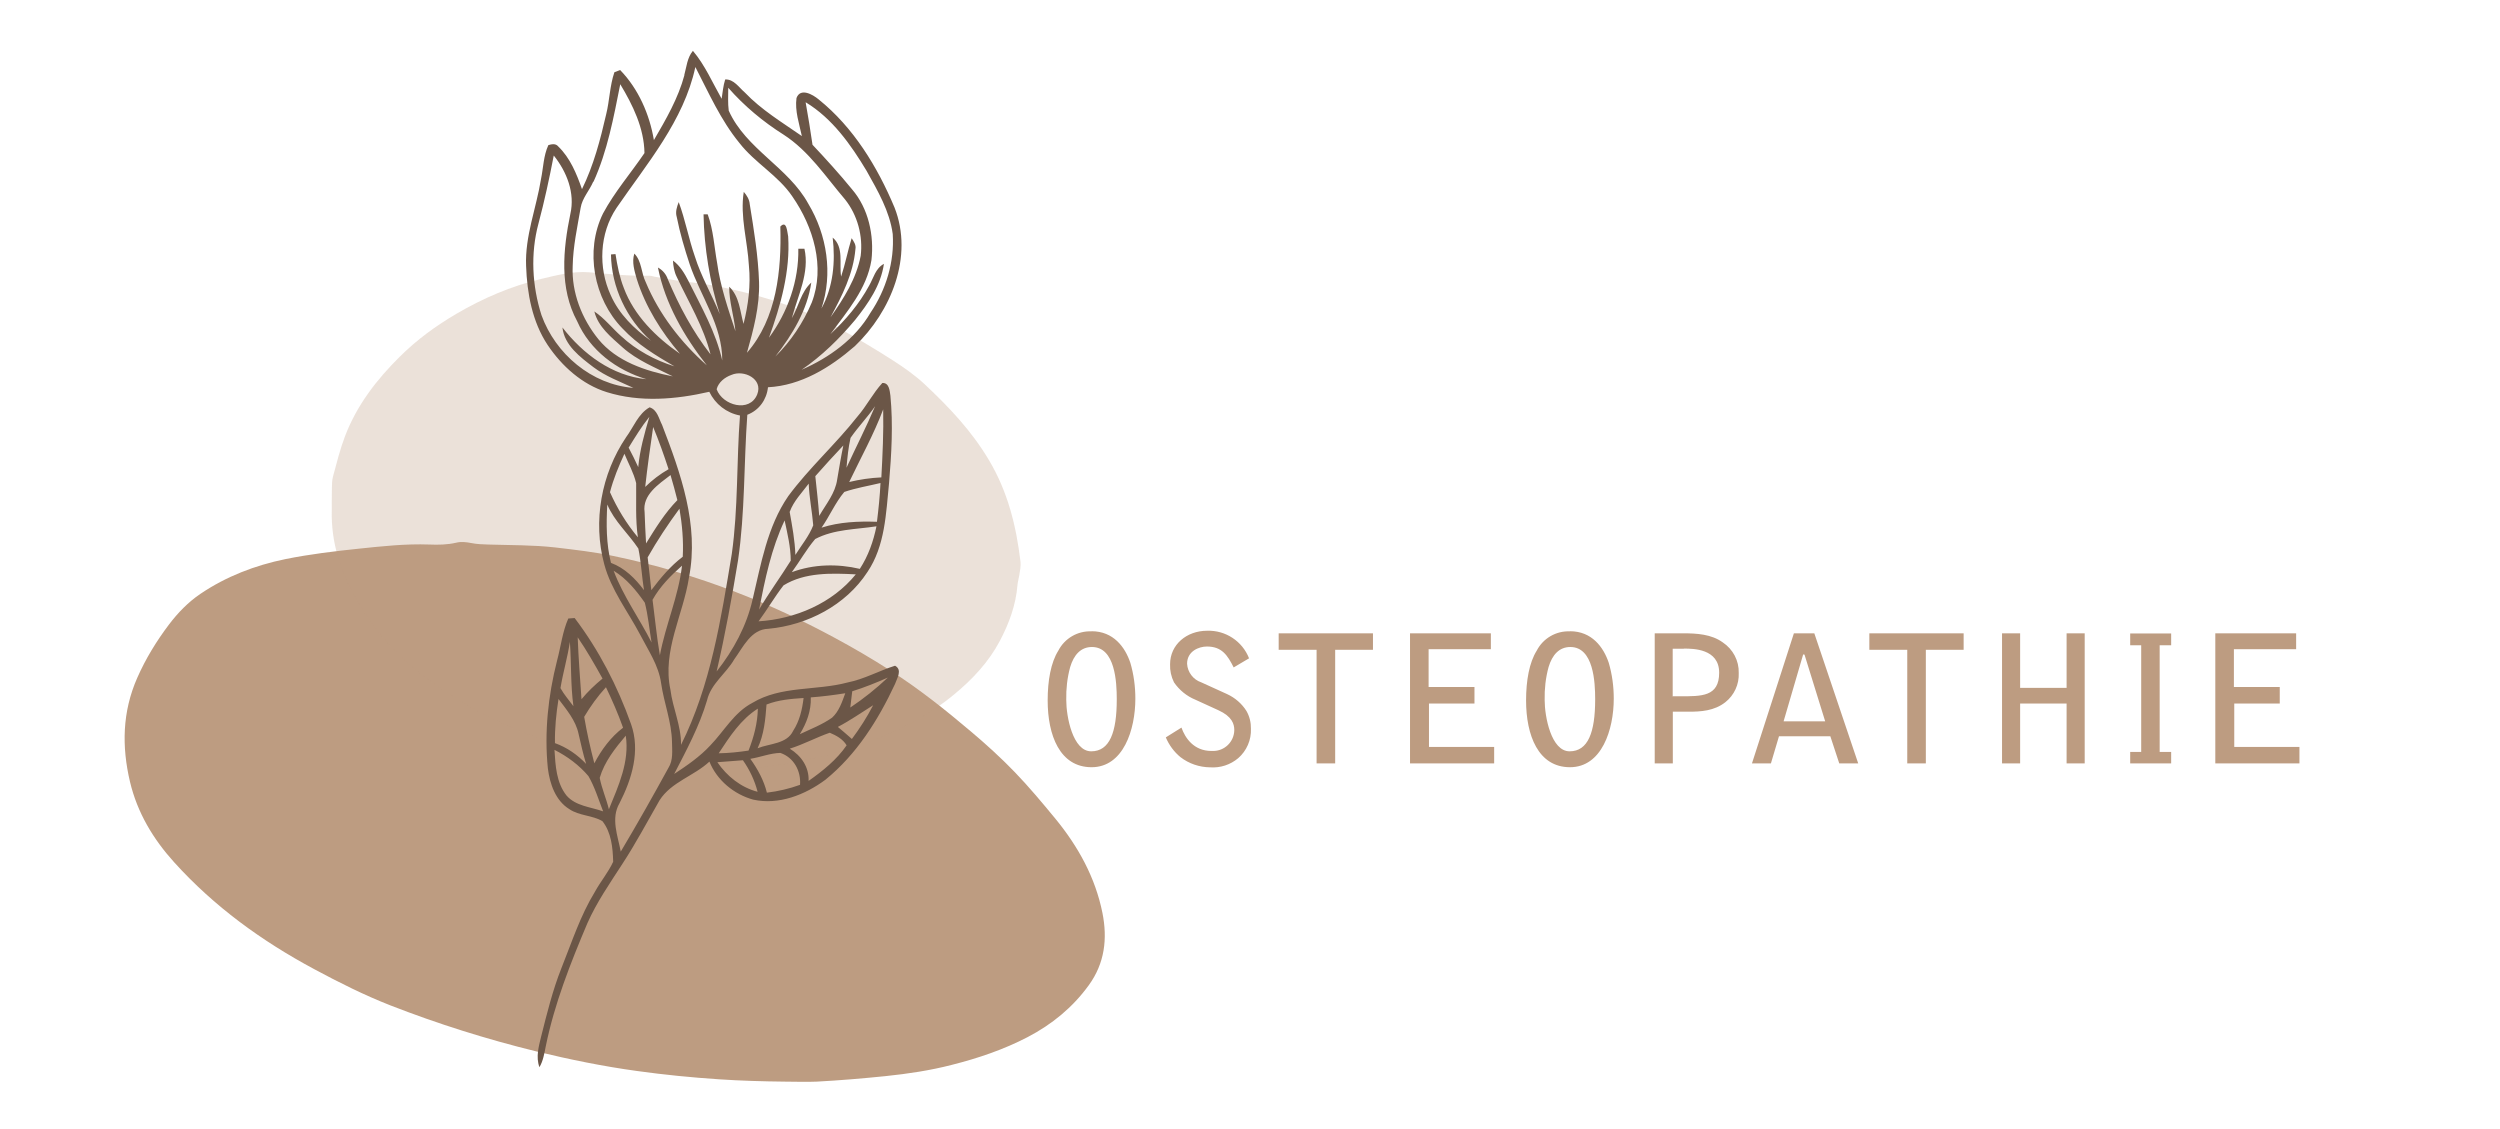
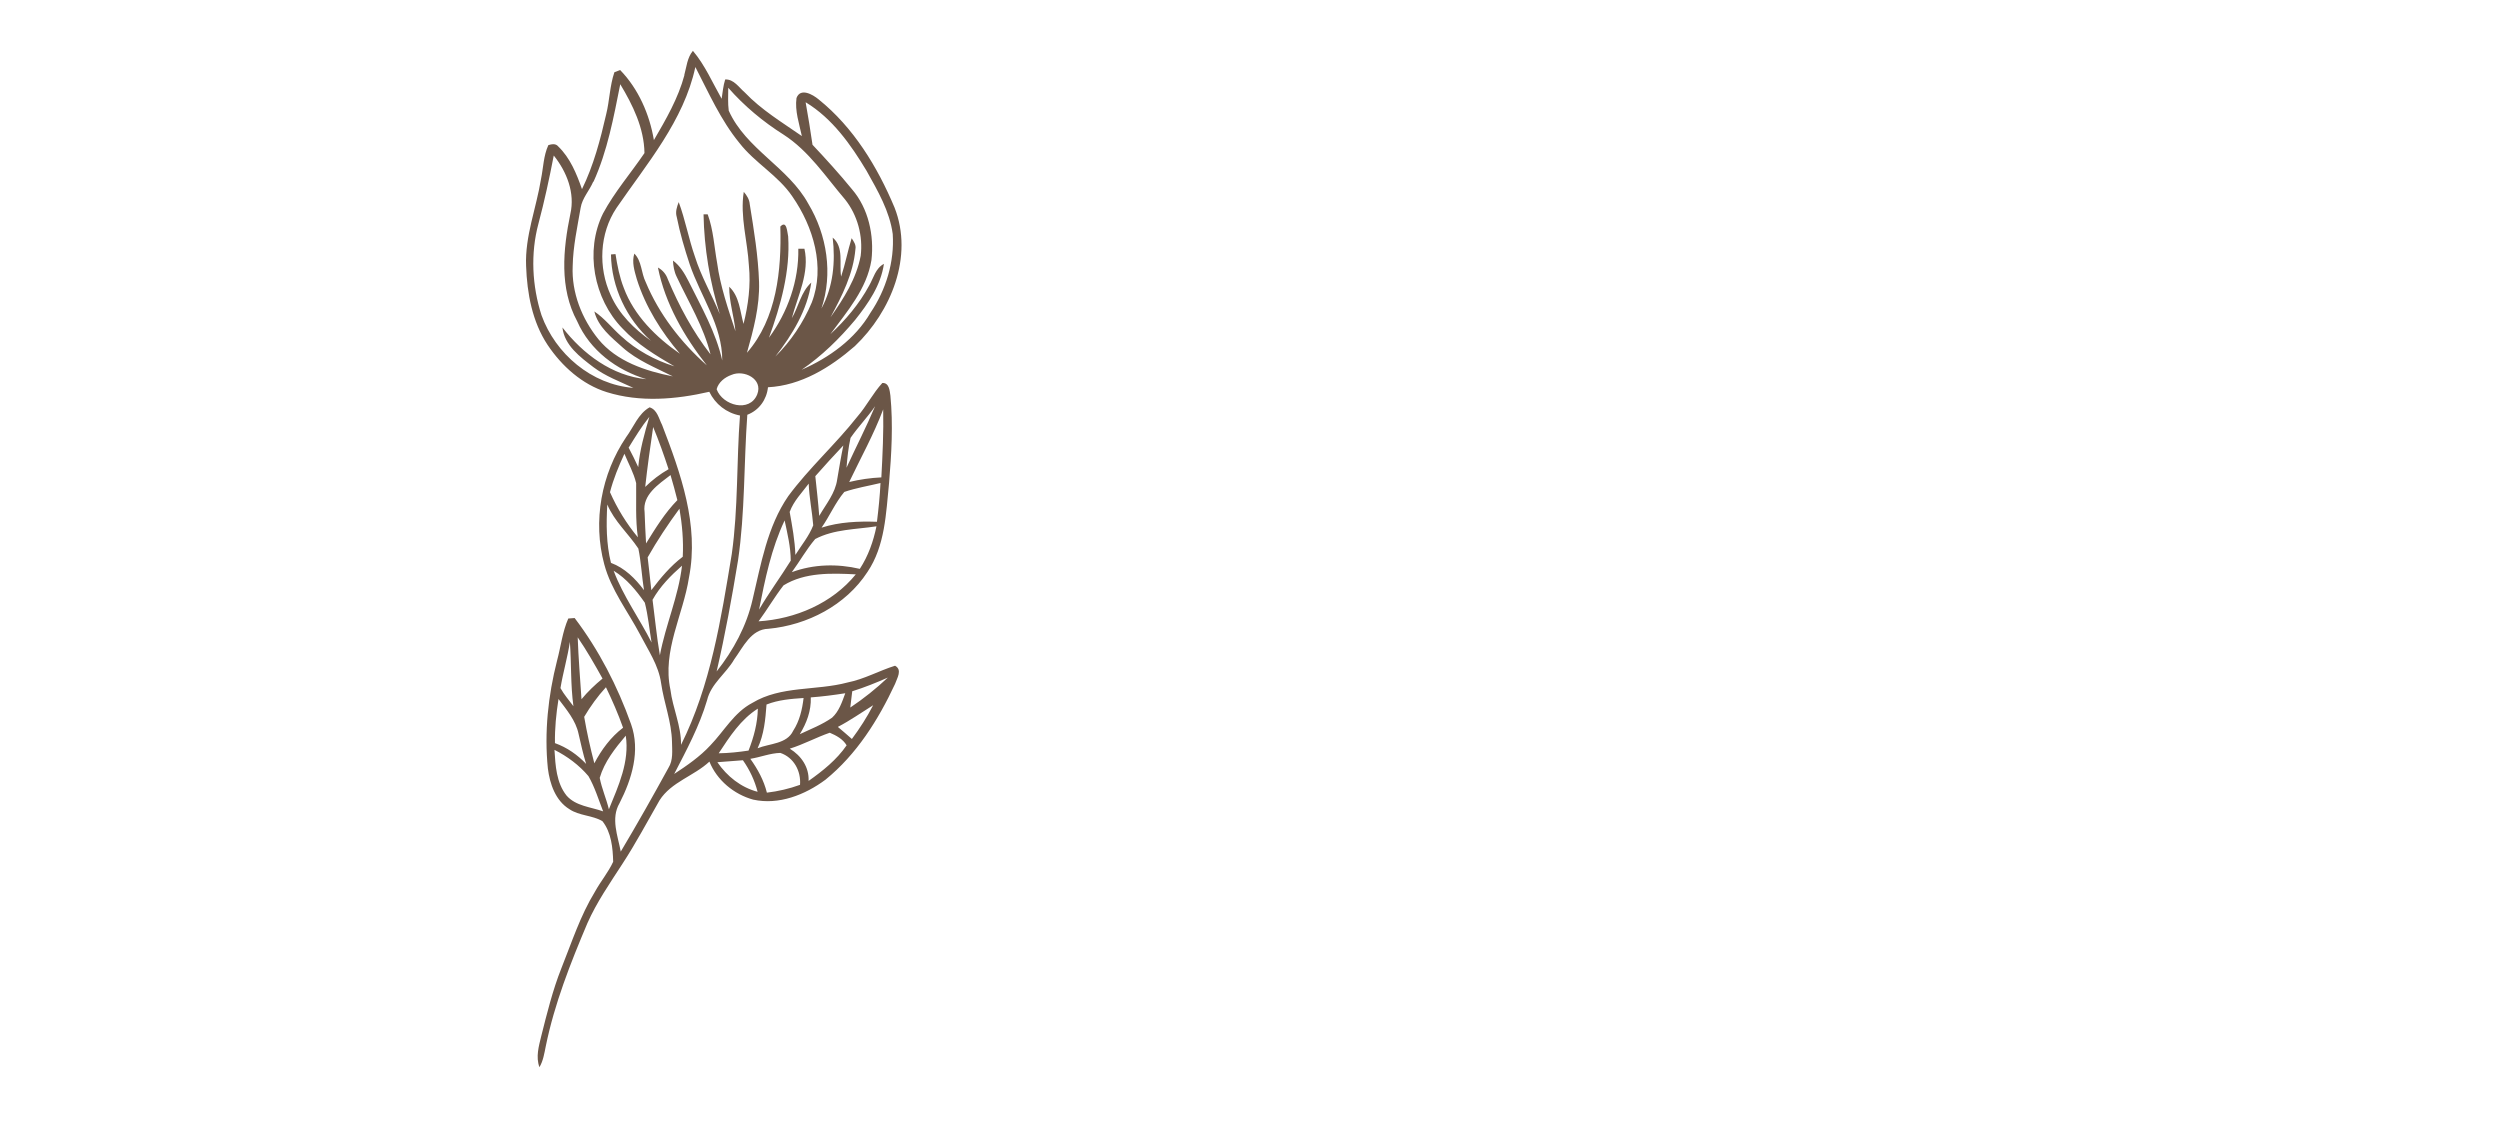
<svg xmlns="http://www.w3.org/2000/svg" version="1.1" viewBox="0 0 2044.3 922" width="600" height="271">
  <defs>
    <style>
      .cls-1 {
        clip-path: url(#clippath);
      }

      .cls-2 {
        fill: none;
      }

      .cls-2, .cls-3, .cls-4, .cls-5, .cls-6 {
        stroke-width: 0px;
      }

      .cls-3 {
        fill: #6b5647;
      }

      .cls-4 {
        opacity: .3;
      }

      .cls-4, .cls-7, .cls-6 {
        isolation: isolate;
      }

      .cls-4, .cls-5, .cls-6 {
        fill: #bd9c81;
      }

      .cls-4, .cls-6 {
        fill-rule: evenodd;
        mix-blend-mode: multiply;
      }
    </style>
    <clipPath id="clippath">
-       <rect class="cls-2" x="856.6" y="515.1" width="1023.6" height="111.7" />
-     </clipPath>
+       </clipPath>
  </defs>
  <g class="cls-7">
    <g id="Ebene_1" data-name="Ebene 1">
      <g>
-         <path class="cls-6" d="M641.7,883.8c8.8,0,17.5.4,26.2,0,18.8-1,37.5-2.6,56.2-4.5,18.3-1.9,36.4-4.6,54.2-9.2,21.4-5.4,42.4-12.5,62-22.7,19.8-10.3,36.8-24.2,50-42.4,13.1-18,15.4-38.1,11.2-59.1-5.8-29-19.8-54.3-38.4-77-10.8-13.1-21.7-26.2-33.5-38.4-11.2-11.6-23.1-22.4-35.4-32.8-21-17.8-42.6-35-65.9-49.9-15.1-9.7-30.5-18.7-46.3-27.2-25.9-14-52.5-26.4-80-37-32.6-12.6-66.1-22.5-100.3-29.6-15.6-3.3-31.6-5.1-47.6-7-18.4-2.1-36.7-1.8-55-2.4-4.6-.1-9.1-.3-13.7-1.2-4-.8-8.4-1.3-12.3-.3-7.3,1.7-14.6,1.8-22,1.5-19.4-.7-38.6,1.4-57.7,3.4-20,2.1-40.1,4.5-59.9,8.5-24.9,5.1-48.6,14.2-69.7,28.5-9.9,6.7-18.4,15.5-25.6,25-10.2,13.5-19.1,28-26,43.7-12.2,27.8-12.7,56-5.9,84.9,6,25.3,19,46.9,36.1,65.8,32.7,36.2,71.6,64.4,114.5,87.4,20.3,10.9,40.8,21.2,62.2,29.6,39,15.2,78.8,27.7,119.5,37.7,27.2,6.6,54.6,12.2,82.3,16,22.2,3.1,44.6,5.3,67.1,6.8,17.9,1.2,35.8,1.7,53.7,1.9h0Z" />
-         <path class="cls-4" d="M579,627.8c8.7,0,14.6-.2,20.6,0,19.4.7,38.3-3,57.2-6.6,18-3.4,35.5-8.8,52.8-14.9,25.8-9.1,49.6-21.8,70.6-39.1,14.9-12.3,28.3-26.5,37.4-43.8,7.5-14.2,13.1-29.3,14.4-45.6.2-2.7,1.1-5.4,1.5-8.1.5-3.6,1.4-7.4,1-10.9-3.5-29.3-10.3-57.2-25.8-83.2-14.1-23.8-32.5-43.2-52.3-61.8-8-7.5-17.1-13.9-26.3-19.8-13.9-8.9-28.1-17.4-42.5-25.4-28.3-15.7-58.7-25.9-90.2-32.9-11.6-2.6-23.3-4.7-35.1-5.8-9.1-.9-18-2.8-27-4.3-1.4-.2-2.7-.8-4-.8-16.5.4-32.9-1.4-49.4-2.8-13.4-1.1-26.4,2.3-39.3,5.4-24.7,5.9-47.7,15.8-69.7,28.7-16.8,9.9-32.2,21.2-45.9,34.8-19,18.8-35.2,39.7-44.9,65.2-4.1,10.8-6.8,21.8-9.8,32.9-.8,3-.9,6.4-.9,9.5-.2,6,0,12-.1,17.9-.7,27,7.4,51.2,20.9,74.3,10.1,17.2,22.1,32.6,36.4,46.3,6.6,6.3,13.6,12.4,21,17.7,26.3,18.7,53.9,34.7,84.4,46,14.7,5.4,29.4,10.6,44.5,14.3,17.7,4.4,35.7,7.6,53.8,10.4,16.5,2.5,33,1.7,46.8,2.3h0Z" />
        <path class="cls-3" d="M559.5,60.9c1.9-6.8,2.4-14.4,7.1-20,9.9,11.7,16,26,23.5,39.2.8-5.3,1.3-10.7,2.9-15.8,7.1-.3,11.2,6.5,16,10.6,13.6,14.3,30.6,24.5,46.7,35.7-2.2-10.2-5.8-20.6-4.4-31.1,3.2-8.7,13.3-2.9,18.1,1.1,28.5,22.9,48.1,55.1,62.1,88.5,15.7,40-2.9,85.1-32.5,113.3-20,17.4-43.9,32.2-71,33.6-1.1,10.2-7.3,18.8-16.9,22.5-2.9,39.7-1.8,79.7-7.6,119.1-5,30.4-10.5,60.7-17.5,90.8,13.7-17.3,24.5-37.2,29.4-58.8,6.9-29,12-59.6,29.2-84.6,17.1-23.1,38.7-42.4,56.5-65,7.5-8.6,12.7-19.1,20.4-27.5,5.6-.3,6,6.2,6.6,10.3,2.3,23.8.9,47.7-1.1,71.5-2.5,24.8-3.2,51.4-17.7,72.8-17.7,27.2-49.1,43.4-80.9,46.4-14.3.3-20.7,15-28,25-6.7,11.7-19,19.8-22.2,33.4-6.3,21.3-16.8,40.8-26.9,60.3,10.5-6.9,21-14.1,29.6-23.4,11.3-11.7,19.4-26.9,34.3-34.7,23.5-14.2,52.2-9.8,77.9-16.7,13.6-2.7,25.7-9.6,38.8-13.7,6.2,3.4,1.6,10.2,0,14.9-13.7,29.4-31.5,57.7-56.9,78.3-16.7,12.4-38.2,20.9-59.1,16.3-15.7-4.3-29.7-15.9-35.8-31.1-12.6,11.8-31.2,16.6-40.8,31.7-10,17.4-19.4,35.2-30.4,52-10.2,15.8-21,31.3-28.6,48.5-13.8,32.6-26.9,65.7-34,100.5-1.2,5.9-2.1,12-5.2,17.2-3.1-8.5-.5-17.2,1.5-25.5,4.7-18.6,9.3-37.4,16.4-55.3,8.5-21.2,15.5-43.1,27.5-62.7,4.6-8.4,10.9-15.8,14.9-24.5-.3-11.4-1.5-24-8.8-33.2-8.3-4.9-18.9-4.3-27-9.8-11.4-7-16-20.7-17.6-33.3-3-29.5.2-59.4,7.5-88.1,3.1-11.5,4.4-23.6,9.2-34.5,1.3-.1,3.9-.3,5.2-.4,19.8,26.1,35.1,55.8,46.1,86.7,7.8,21.8.7,45-9.4,64.7-7.3,12.5-1.4,26.7,1,39.6,13.5-22.6,26.4-45.5,39-68.5,4-6.3,3-14.1,2.9-21.2-.3-16.5-6.6-31.9-8.9-48-2-14.6-10.6-27-17.2-39.8-10-19-23.7-36.4-29.3-57.5-9.5-35.1-2.4-73.8,17.9-103.9,6.1-8.2,9.9-19.2,19.2-24.4,6.3,2,7.5,9.2,10.2,14.4,15.2,39.5,30.4,81.9,22,124.7-4.7,30.6-22,60-15.2,91.7,1.9,15.3,8.9,29.6,8.7,45.2,24.3-48.7,32.7-103,41.5-156.1,5.3-37.5,3.8-75.5,6.7-113.2-11.1-2.1-20.2-9.3-25.1-19.4-27.4,6.3-56.6,8.8-83.8.3-20.2-6.3-36.8-21.3-48.4-38.6-12.6-19-16.8-42.2-17.6-64.6-1-24.4,8.4-47.4,12.2-71.1,1.9-9.2,2-19,6-27.7,2.6-.8,6-1.5,8,1,9.8,9.4,15.1,22.4,19.5,35,9.5-19.4,15-40.4,19.8-61.3,2.8-11.3,2.9-23.2,6.7-34.3,1.2-.5,3.5-1.3,4.7-1.8,14.9,15.3,24.1,36.3,27.6,57.3,9.9-17,19.9-34.2,25-53.3h0ZM568.6,54.2c-9.5,44-39.7,79-64.5,115.2-13.9,20.8-15.1,48.7-4.7,71.3,6.8,15.5,19.3,27.7,32.9,37.3-19.9-17.9-32.3-43.7-32.7-70.6l3.7-.3c1.5,9.4,3.3,18.8,6.8,27.7,8.4,22.6,26.4,40.3,45.9,53.8-15.3-18-28.2-38.4-35.3-61.1-1.9-6.7-4.2-13.9-2-20.8,6.1,6,5.6,15.9,9.3,23.3,10.9,26.2,28.8,49.3,50,68.1-18.5-23.5-34.1-50.5-40-80,3.9,2.1,6.7,5.5,8.1,9.6,9.1,21.7,20.4,42.8,34.9,61.4-5.6-22.5-17.8-42.5-27.6-63.3-2.1-4.2-2.9-8.9-3.1-13.4,5.9,4.3,9.5,10.6,12.8,17,10.4,21,22.3,41.6,27.5,64.7.1-28.7-17.7-52.4-26.6-78.6-4.2-12.7-8-25.6-10.6-38.7-1.3-4.2.1-8.3,1.6-12.2,5.4,14.5,8.1,29.8,13.2,44.4,5.1,16.4,13.9,31.3,20.4,47.2-8.2-26.4-12.8-54.1-13.3-81.6h3.4c4.7,12.8,5.3,26.5,7.7,39.7,2.6,19.2,9,37.6,15,55.9-1.1-12.2-5.2-24-5.1-36.4,8.4,7.9,8.8,20,11.7,30.4,3.9-15.5,6-31.6,4.4-47.6-1.1-20.2-7.4-40.2-4.2-60.4,2.5,2.9,4.6,6.2,4.9,10.2,3.4,21.1,6.9,42.2,7.6,63.6.6,19.8-4.6,39-9.9,57.8,24.4-27.9,28.3-67.6,27.3-103.2,5.3-5.6,5.6,4.6,6.4,8.1,1.8,28.4-6.1,56.3-15.7,82.8,15.4-20.9,24.5-46.7,24-72.8,1.3,0,3.8,0,5,0,4.4,19.6-5.4,38.3-10.3,56.8,5.6-9.5,7.4-21.4,15.9-29.1-3.2,22.5-15.6,42.8-29.4,60.5,12.7-12.5,22.9-27.8,29.8-44.2,11.2-29.1,1.3-61.9-15.8-86.6-11.6-17.3-30.7-27.5-43.4-43.9-15.3-18.7-25.1-41-36.1-62.3h0ZM485.1,147.9c-3.1,7.3-9,13.4-10.3,21.4-2.7,15.8-6.2,31.5-6.5,47.6-1,21.7,7.5,43.1,21,59.8,14.9,18.2,38.5,26,60.9,30.4-14.1-7.1-29.1-13-41-23.6-9.3-8.4-20.1-16.8-23.2-29.5,8.3,5.6,14.5,13.6,22,20.3,12.4,11.4,27.5,19.6,43.5,24.6-15.1-8.8-30.4-18-42.5-31-23.5-24.2-30.9-63.5-15.9-94,9.5-17.7,22.7-32.9,33.9-49.4-.3-20.4-9.5-39.2-19.8-56.3-5.4,27-10.4,54.5-21.9,79.8h0ZM595.5,71.3c0,6.1-.4,12.4.4,18.5,14.1,31.5,48.8,46.3,65.1,76.2,15.3,25.5,20.2,57.2,10.7,85.6,9.7-17.8,11.5-38.2,9.2-58,9.4,7.9,5.2,21.3,6.9,31.9,3.4-10.3,5.4-21,8.6-31.4,1.7,2.6,3.8,5.5,3.1,8.9-1.7,20.1-11,38.4-20.4,55.8,10.8-15.3,21.2-31.7,24.7-50.3,2-16.2-2.6-33.3-12.8-46.1-15.8-18.5-29.5-39.6-50.3-53-16.8-10.6-32.1-23.4-45.2-38.3h0ZM658.8,83.1c2.1,11.5,3.9,23,5.6,34.6,11.1,11.8,22,23.8,32.3,36.4,13.5,15.7,18.2,37.7,15.9,57.9-3.8,23.6-19.9,42-33.6,60.6,12.4-11.5,23.6-24.7,31.7-39.7,3.6-6.2,5.2-14.2,12.1-17.8-2.5,17.5-12.8,32.4-23.6,45.9-12.8,15.3-27.2,29.4-43.7,40.7,22.5-9.9,43.7-25,56.3-46.6,12.7-18.8,19.7-41.6,18.2-64.4-2.5-18.7-12.3-35.4-21.4-51.7-12.9-21.5-28-42.8-49.7-56h0ZM452.8,126.6c-3.6,18.7-7.6,37.2-12.5,55.6-6.6,24.5-5.2,50.9,2.5,74.9,11.4,31.6,41,56.8,75.1,59.4-11.1-5.2-22.8-9.5-32.6-16.9-10.9-8.3-23.8-17.9-25.4-32.5,16.8,21.7,40.6,39.6,68.7,42.3-24.4-7.3-46.2-23.6-56.6-47.3-14.7-27.1-11.6-58.9-5.6-87.9,3.9-17.1-2.9-34.3-13.5-47.6h0ZM598.1,305.9c-5.4,1.9-10.6,6-12.1,11.7,4.8,13.3,27.1,19.5,33.2,4.2,5-12.6-10.9-20.4-21.1-15.9h0ZM695.5,357.4c-1.8,8-2.6,16.2-3.3,24.4,7.7-16.8,16.2-33.3,23.4-50.3-6.2,9-13.9,16.9-20.1,25.9h0ZM694.3,393.5c8.7-2.1,17.5-3.4,26.4-3.8,1-18.5,1.9-37,1.5-55.6-7.7,20.5-18.4,39.7-27.8,59.4h0ZM514,365.3c2.8,5.2,5.4,10.6,7.9,16,1.3-14.1,5.1-27.6,9.1-41.1-6.4,7.9-11.6,16.5-16.9,25.1h0ZM534.1,348.5c-2.4,16.3-4.7,32.6-6.5,49,5.7-5.6,12.1-10.5,19.1-14.5-3.8-11.6-7.9-23.2-12.6-34.5h0ZM666.7,388.7c1.1,10.8,2.4,21.6,3.2,32.5,5.5-9.6,13.2-18.6,14.7-29.9,1.6-9.3,3.1-18.6,5-27.7-7.8,8.2-15.4,16.6-22.9,25.1h0ZM510.6,370.4c-4.7,10.2-9,20.5-11.8,31.4,5.9,13.3,13.5,25.7,22.8,36.9-2.1-14.7-1.2-29.6-1.4-44.3-2-8.4-6.3-16-9.6-24h0ZM527.1,418.1c.2,8.5.8,17,1.2,25.6,7.7-12.4,15.3-24.9,25.6-35.4-1.7-6.9-3.6-13.7-5.6-20.5-9.7,7.5-23.2,16.2-21.2,30.3h0ZM645.7,417.8c2.1,11.7,4.3,23.4,4.7,35.3,5-8,11.2-15.4,14.6-24.2-.9-11.4-3.3-22.7-3.7-34.1-5.5,7.4-12.3,14.2-15.5,23ZM690.4,401.6c-7.4,8.8-12,19.8-18.6,29.2,14.7-4.7,30-5.3,45.3-4.8,1.3-10.5,2.4-21.1,2.9-31.7-9.9,2.4-20,4-29.6,7.3h0ZM496.6,411.9c-.9,15.9-.9,32.1,3,47.7,11.3,4.2,19.9,12.8,27,22.3-1.8-11.3-2.3-22.8-4.6-34-8.1-12.2-19.6-22.2-25.4-36h0ZM529.6,455.1c1,8.9,2.1,17.8,3,26.8,7.6-10,15.6-19.7,25.7-27.3.7-13.2-.5-26.4-2.7-39.3-9.4,12.8-18.2,26-26,39.8h0ZM620.7,497.8c8-13.7,17.5-26.5,25.9-40,0-11.1-2.7-22.1-5-32.9-10.9,23-16,48.1-20.9,72.9ZM666.6,440.1c-7.2,8.5-12.6,18.2-19.1,27.1,17.8-6.6,37.2-7,55.6-2.7,6.9-10.6,11.1-22.5,13.6-34.8-16.8,2.6-34.7,2.3-50.1,10.4ZM533.6,489.8c2,15.1,3.4,30.3,6,45.4,4.6-24.8,15.2-48.1,18.1-73.3-9.2,8.1-18,17-24.1,27.9h0ZM501.8,466.1c7.8,20.8,21,38.8,31,58.6-1.8-10.8-2.8-21.8-5.5-32.5-7-10-14.9-19.7-25.4-26.1h0ZM640.7,478c-7.3,9.4-13.3,19.8-20.4,29.4,30.1-1.9,60.2-14.7,79.5-38.4-19.9-1-41.5-1.8-59.1,9ZM472.4,520.6c.6,16.9,2,33.7,3.1,50.5,5.1-6.2,11-11.8,17.2-16.9-6.4-11.5-12.9-22.9-20.3-33.7h0ZM466,524.2c-1.9,12.7-5.6,25.1-7.7,37.8,2.9,5.3,7,9.9,10.6,14.8-2.4-17.5-1.6-35.2-2.9-52.7h0ZM696.9,564.5c-.5,4.5-1,8.9-1.6,13.4,10.9-7.3,21.2-15.5,30.7-24.5-9.5,4.2-19.2,8.1-29.1,11.2h0ZM477.7,585.5c2.2,12.8,5,25.4,8.3,38,5.9-11.2,13.4-21.4,23.5-29.1-4-11.3-8.8-22.3-14-33.1-6.8,7.4-12.7,15.6-17.8,24.2h0ZM663,569.7c.4,10.8-3.4,20.9-9,30,8.9-4.2,18.3-7.8,26.4-13.5,5.7-5.2,8.2-12.9,10.8-20-9.4,1.5-18.8,2.7-28.2,3.4h0ZM456.7,571c-1.9,11.9-3.1,24-2.9,36,9.8,3.5,18.4,9.5,25.5,17-2.5-8.1-4.3-16.4-6.2-24.6-2.3-11-9.9-19.8-16.4-28.5ZM626.8,575.4c-.9,12.2-2,24.5-7.3,35.8,9.8-4,24-3.4,29.1-14.3,5.2-8,7.4-17.4,8.5-26.8-10.2.7-20.6,1.5-30.2,5.3h0ZM685.2,593.8c3.8,3.2,7.7,6.5,11.4,9.8,6.5-8.7,12.4-17.9,17.4-27.6-9.6,6-18.8,12.5-28.8,17.7h0ZM587.7,615.3c8.2-.1,16.3-1,24.4-2.2,4.3-11,7.4-22.5,7.6-34.3-14,8.8-23.1,23-32,36.5h0ZM645.9,611.6c9.3,5.7,15.8,15.1,15.3,26.3,11.6-8.2,23-17.3,31.1-29.1-3-5.1-8.5-8.1-13.8-10.3-11,3.8-21.4,9.5-32.6,13h0ZM490.4,635.4c1.7,8.8,5.4,17,7.5,25.7,7.8-19.1,17-39,13.8-60.2-8.7,10.3-17.5,21.4-21.3,34.5h0ZM453.4,612.5c.8,12.8,1.5,26.9,9.9,37.4,7.5,8.6,19.8,9.3,29.9,12.9-3.8-9.7-6.8-19.8-12-28.8-7.6-9-17.3-16.2-27.8-21.5h0ZM613.6,619.9c6,8.4,11,17.5,13.5,27.6,9.2-1.1,18.3-3.2,27.1-6.4.9-11.3-5.1-22.4-16.1-26.1-8.3.2-16.2,3.5-24.4,4.8h0ZM586.6,622.6c7.9,11.5,19.2,20.6,32.9,24.2-2.4-9.3-6.5-18-12-25.8-7,.6-14,1.1-20.9,1.6h0Z" />
      </g>
      <g id="Gruppe_223" data-name="Gruppe 223">
        <g class="cls-1">
          <g id="Gruppe_222" data-name="Gruppe 222">
            <g id="Gruppe_221" data-name="Gruppe 221">
-               <path id="Pfad_211" data-name="Pfad 211" class="cls-5" d="M913.2,571.2c0,27-5.8,42.5-20.9,42.5s-20.4-28.4-20.4-41.9c-.2-9.1.8-18.2,3.2-27,3-10,8.7-16.4,17.8-16.4,19,0,20.3,28.7,20.3,42.7M892.6,515.6c-11.4-.5-22,5.7-27.2,15.8-6.1,9.7-8.7,24.5-8.7,40.7,0,28.4,9.9,54.6,35.9,54.6s35.8-30.7,35.8-56.1c0-9.9-1.3-19.8-4.1-29.3-4.3-12.8-13.8-25.8-31.7-25.8M1021.4,537.7c-5.5-14.1-19.3-23.1-34.3-22.6-16.7,0-30.3,11.3-30.3,27.4-.2,5.1.9,10.2,3.2,14.8,4.3,6.3,10.4,11.3,17.5,14.2l18.8,8.6c11.2,5.1,13,11.3,13,16.2-.1,9.6-8,17.3-17.6,17.1-.4,0-.7,0-1.1,0-14.4,0-21.5-10.6-24.5-19.1l-12.8,8c2.6,6.2,6.7,11.8,11.9,16.1,7,5.4,15.5,8.3,24.3,8.4,8.4.6,16.6-2.1,23-7.5,6.9-6,10.8-14.9,10.4-24.1.1-5-1.1-10-3.6-14.4-3.8-6.1-9.4-10.9-15.9-13.9l-21.1-9.6c-6.6-2.2-11.2-8.3-11.6-15.2,0-10.3,9.7-14.1,16.2-14.1,12.3,0,16.9,7.2,21.9,17.1l12.5-7.4ZM1045.6,517.2v13.5h31v92.9h15.2v-92.9h30.9v-13.5h-77.1ZM1153,623.6h68.8v-13.5h-53.3v-35.5h37.2v-13.5h-37.5v-30.9h50.9v-13h-66.1v106.3ZM1304.4,571.2c0,27-5.8,42.5-20.9,42.5s-20.4-28.4-20.4-41.9c-.2-9.1.8-18.2,3.2-27,3-10,8.7-16.4,17.8-16.4,19,0,20.3,28.7,20.3,42.7M1283.8,515.6c-11.4-.5-22,5.7-27.2,15.8-6.1,9.7-8.7,24.5-8.7,40.7,0,28.4,9.9,54.6,35.9,54.6s35.8-30.7,35.8-56.1c0-9.9-1.3-19.8-4.1-29.3-4.3-12.8-13.8-25.8-31.7-25.8M1377,529.7c7.4,0,28.8,0,28.8,19.7s-14.4,19.3-32.2,19.3-3.9,0-5.8-.1v-38.8h9.1ZM1353.1,623.6h14.8v-42.3h12.9c9.9,0,21-.6,30.1-7.8,7.2-5.7,11.3-14.6,10.9-23.8.3-10.1-4.7-19.5-13.1-25.1-9.3-6.7-21.2-7.4-32.6-7.4h-23v106.3ZM1458.5,589.1l15.8-54c.1-.3.3-.7.7-.7s.6.3.7.6l16.8,54.2h-34ZM1504,623.6h15.5l-35.9-106.4h-16.7l-34.3,106.4h15.5l6.6-22.2h42l7.3,22.2ZM1528.6,517.2v13.5h31v92.9h15.2v-92.9h30.9v-13.5h-77.1ZM1637.1,623.6h14.8v-49h38v49h14.8v-106.4h-14.8v44.6h-38v-44.6h-14.8v106.4ZM1741.9,623.6h33.5v-9.4h-9.4v-87.2h9.4v-9.7h-33.5v9.7h9v87.2h-9v9.4ZM1811.5,623.6h68.8v-13.5h-53.3v-35.5h37.2v-13.5h-37.5v-30.9h50.9v-13h-66.1v106.4Z" />
-             </g>
+               </g>
          </g>
        </g>
      </g>
    </g>
  </g>
</svg>